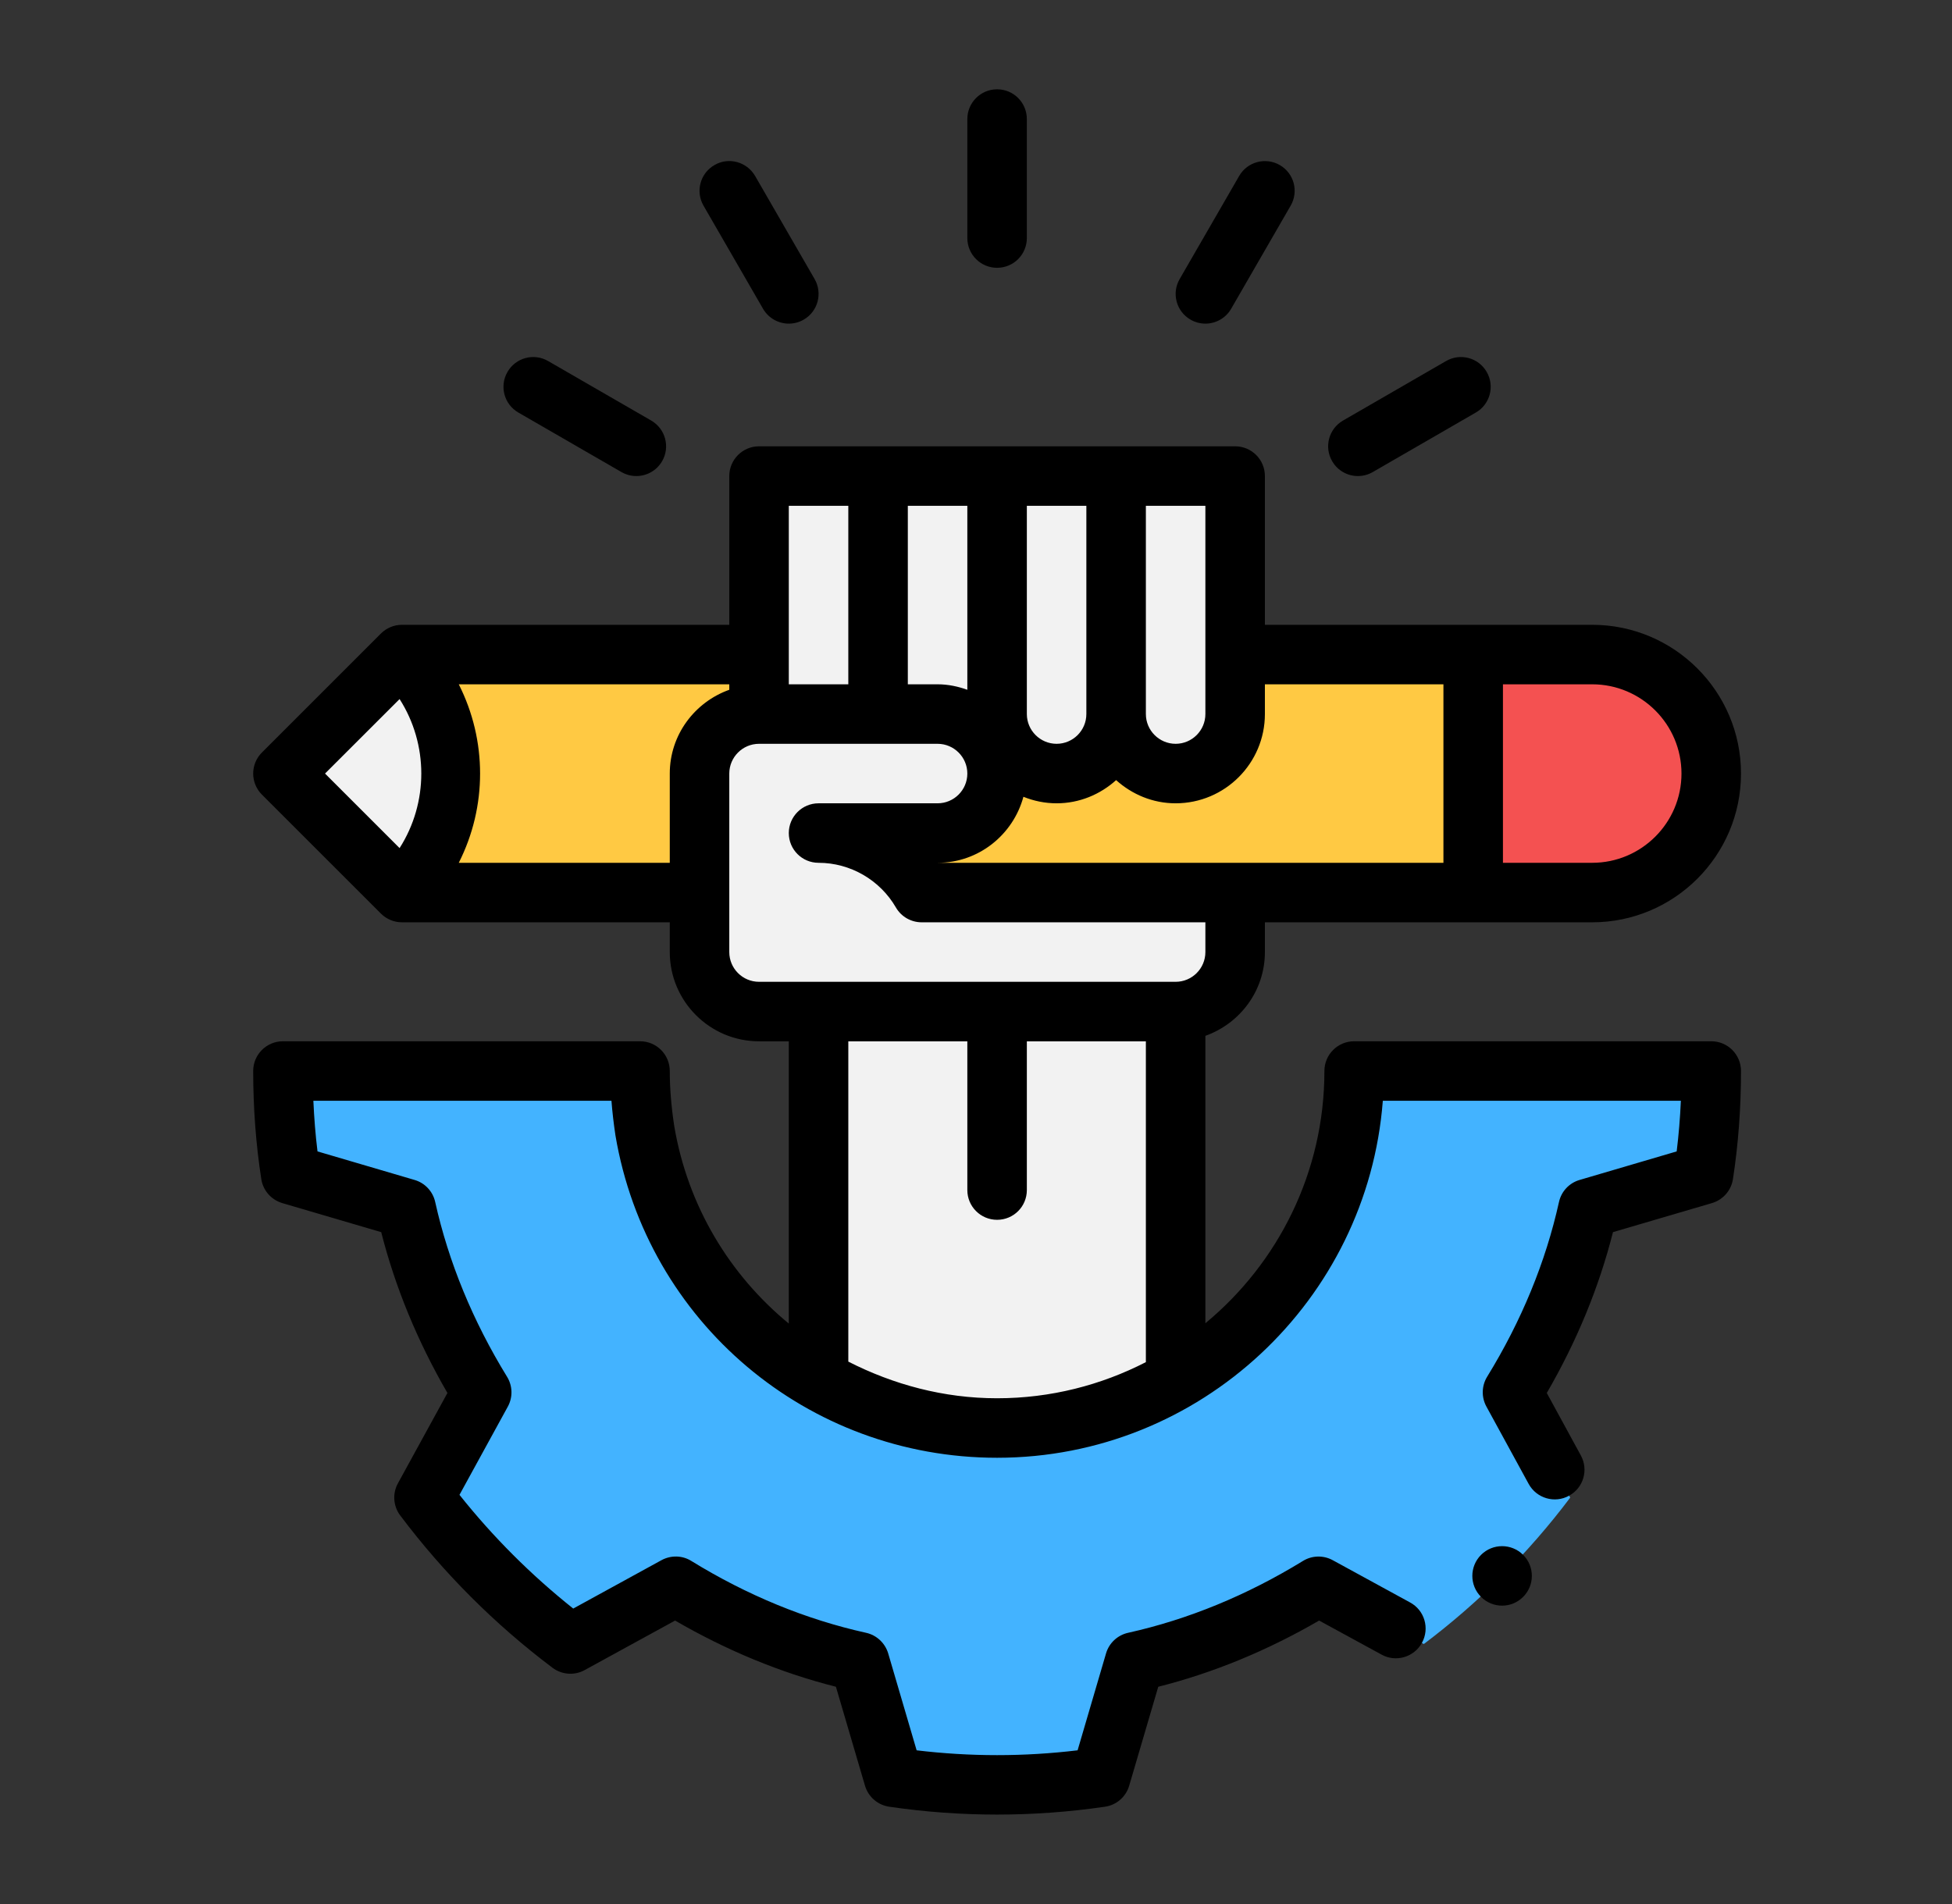
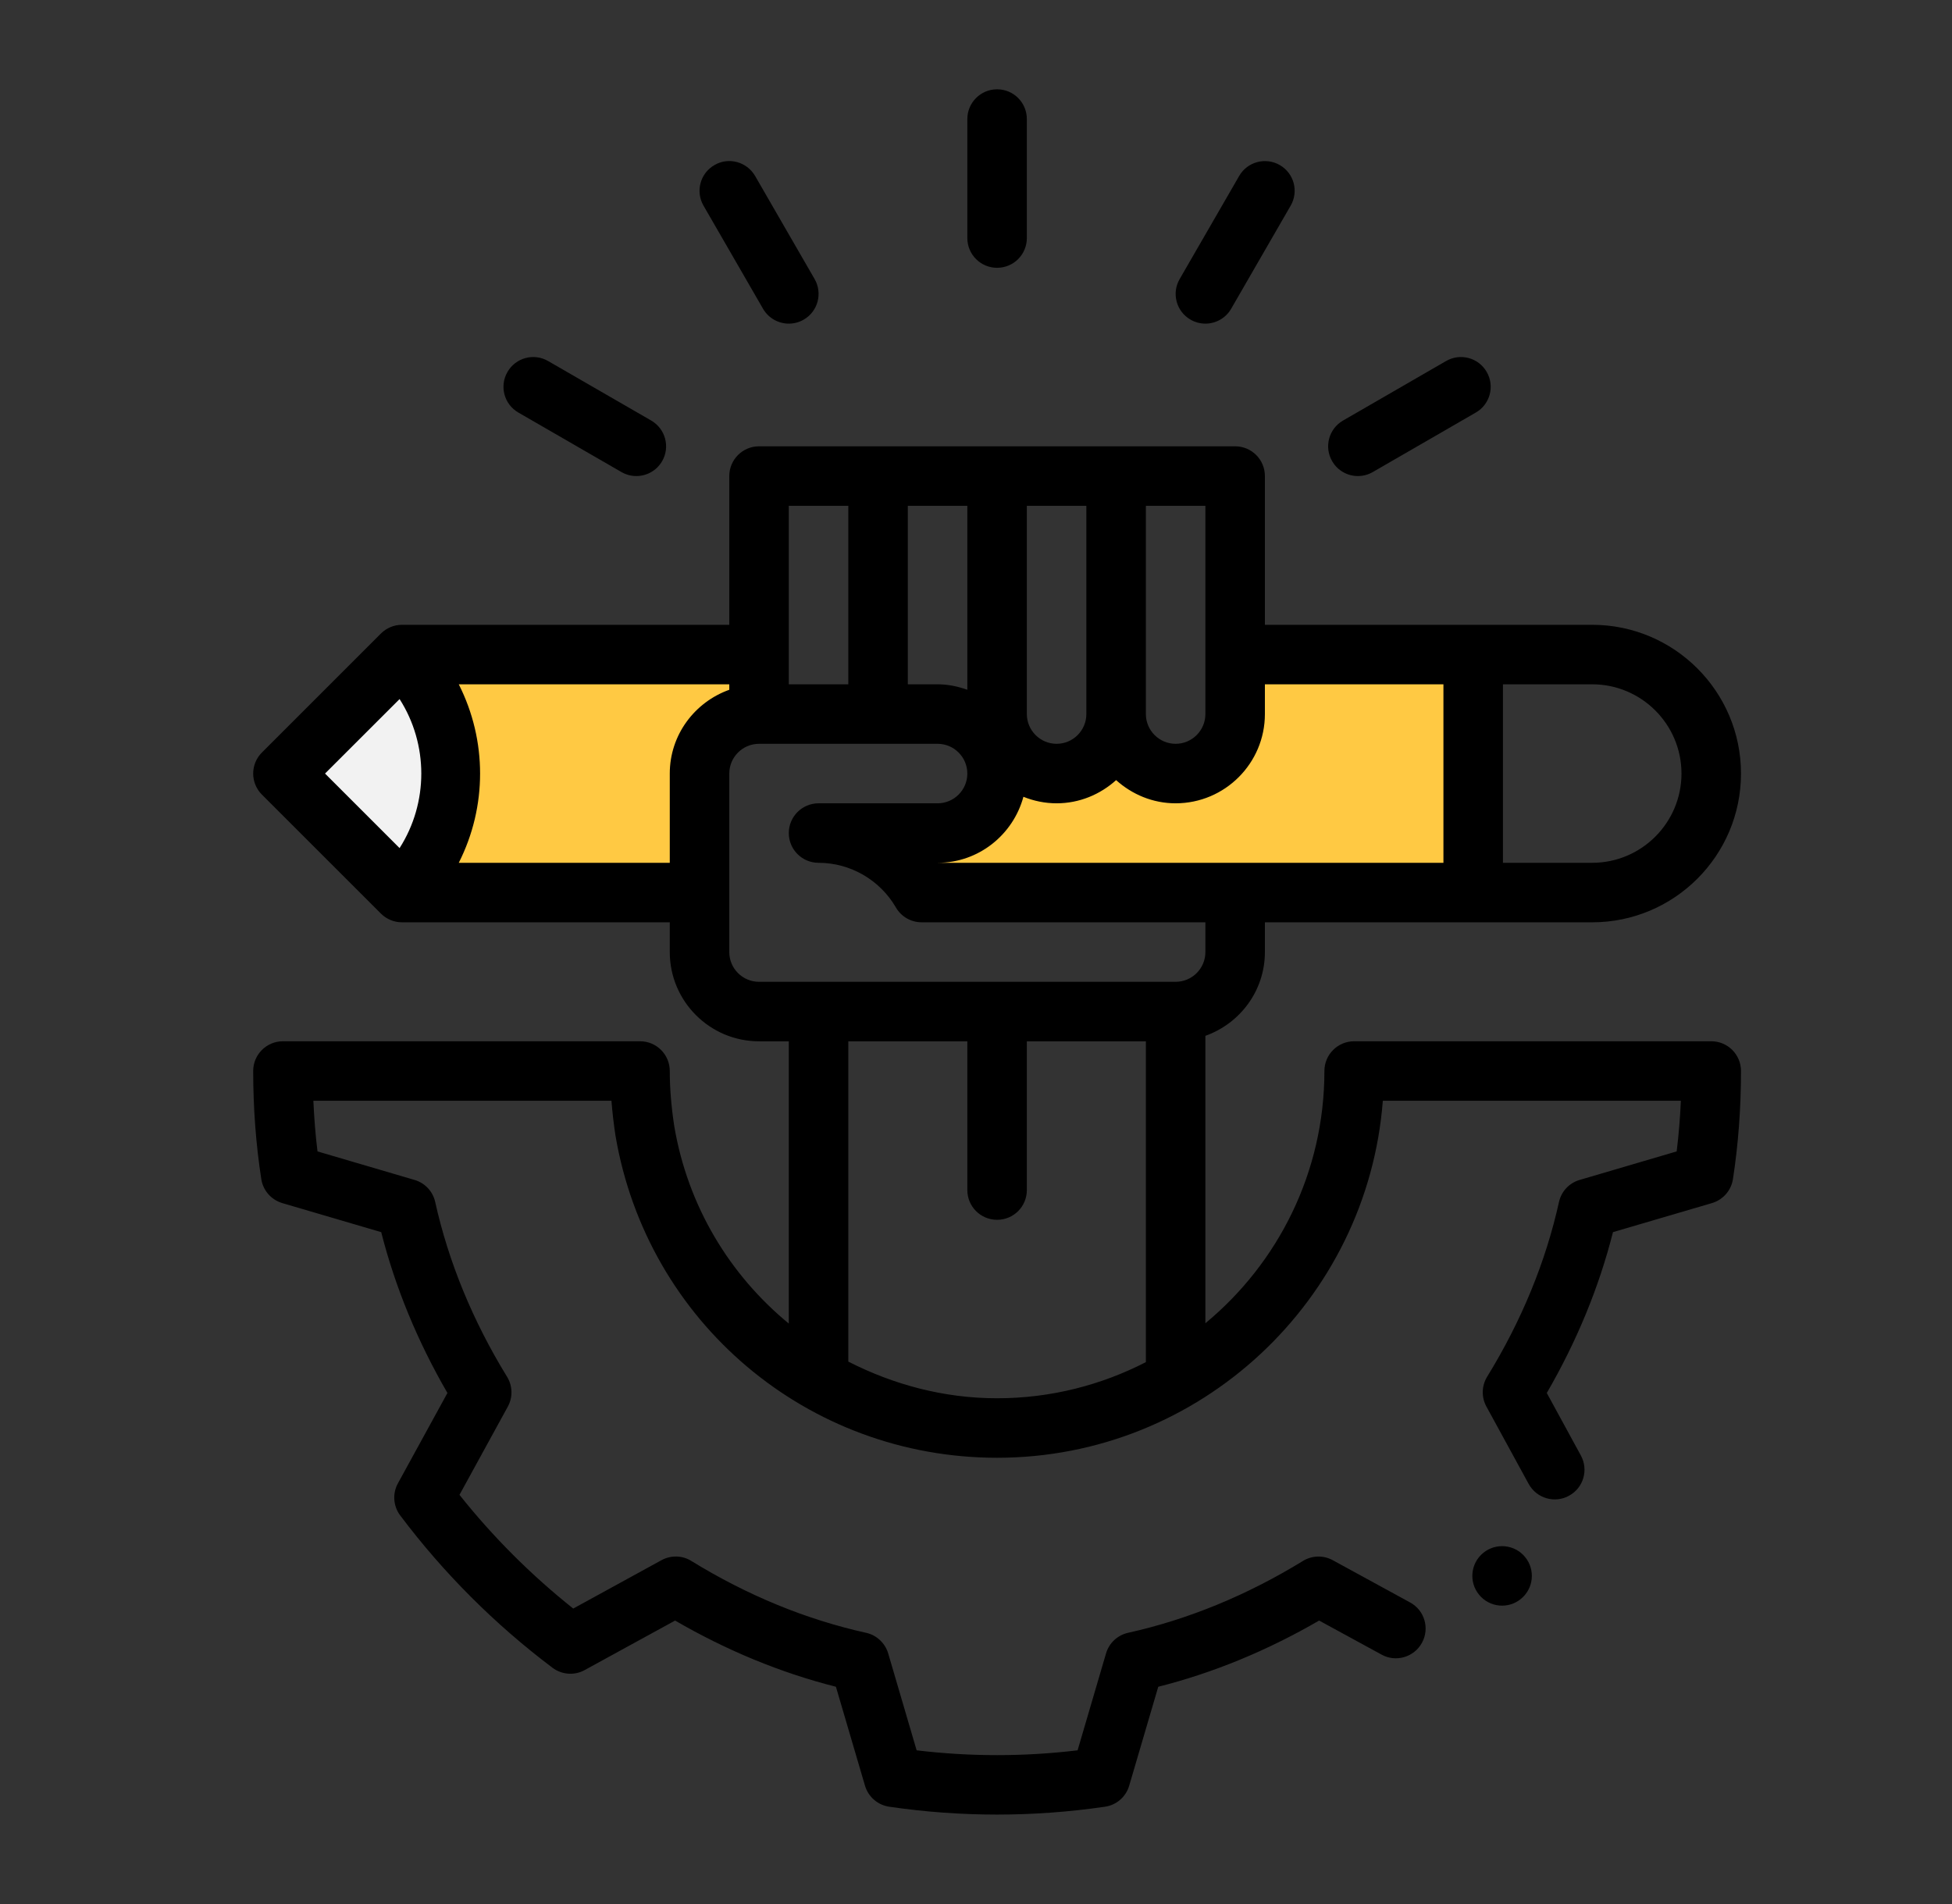
<svg xmlns="http://www.w3.org/2000/svg" width="41" height="40" viewBox="0 0 41 40" fill="none">
  <rect x="0" y="0" width="41" height="40" fill="#333333" stroke="none" />
-   <path d="M25.943 10V15C25.943 15.688 25.381 16.25 24.693 16.25C24.006 16.25 23.443 15.688 23.443 15C23.443 15.688 22.881 16.25 22.193 16.25C21.506 16.25 20.943 15.688 20.943 15H19.693C20.381 15 20.943 15.562 20.943 16.25C20.943 16.938 20.381 17.5 19.693 17.5H17.193C18.118 17.5 18.931 18 19.356 18.75H25.943V20C25.943 20.688 25.381 21.25 24.693 21.25V28.988C23.593 29.637 22.318 30 20.943 30C19.581 30 18.306 29.637 17.193 28.988V21.25H15.943C15.256 21.25 14.693 20.688 14.693 20V16.25C14.693 15.562 15.256 15 15.943 15V10H25.943Z" fill="#F2F2F2" />
  <path d="M15.943 13.75V15C15.256 15 14.693 15.562 14.693 16.25V18.75H8.443C9.818 17.375 9.818 15.137 8.443 13.75H15.943Z" fill="#FFC943" />
  <path d="M8.443 18.75L5.943 16.25L8.443 13.75C9.818 15.137 9.818 17.375 8.443 18.75Z" fill="#F2F2F2" />
-   <path d="M30.943 13.75V18.75H19.356C18.931 18 18.118 17.5 17.193 17.5H19.693C20.381 17.5 20.943 16.938 20.943 16.25C20.943 15.562 20.381 15 19.693 15H20.943C20.943 15.688 21.506 16.25 22.193 16.25C22.881 16.25 23.443 15.688 23.443 15C23.443 15.688 24.006 16.25 24.693 16.25C25.381 16.25 25.943 15.688 25.943 15V13.75H30.943Z" fill="#FFC943" />
-   <path d="M35.943 16.25C35.943 16.95 35.668 17.575 35.206 18.025C34.756 18.475 34.131 18.75 33.443 18.75H30.943V13.75H33.443C34.818 13.75 35.943 14.875 35.943 16.25Z" fill="#F45151" />
-   <path fill-rule="evenodd" clip-rule="evenodd" d="M35.943 22.5C35.943 23.225 35.893 23.95 35.781 24.675L33.356 25.387C33.056 26.738 32.506 28.05 31.768 29.25L32.981 31.462C32.106 32.625 31.068 33.663 29.906 34.538L27.693 33.325C26.493 34.062 25.181 34.612 23.831 34.913L23.118 37.337C21.668 37.55 20.218 37.55 18.768 37.337L18.056 34.913C16.706 34.612 15.393 34.062 14.193 33.325L11.981 34.538C10.818 33.663 9.781 32.625 8.906 31.462L10.118 29.25C9.381 28.05 8.831 26.738 8.531 25.387L6.106 24.675C5.993 23.95 5.943 23.225 5.943 22.5H13.443C13.443 22.925 13.481 23.337 13.543 23.75C13.918 25.988 15.293 27.9 17.193 28.988C18.306 29.637 19.581 30 20.943 30C22.318 30 23.593 29.637 24.693 28.988C26.931 27.7 28.443 25.275 28.443 22.5H35.943Z" fill="#43B3FF" />
+   <path d="M30.943 13.75V18.75H19.356C18.931 18 18.118 17.5 17.193 17.5H19.693C20.381 17.5 20.943 16.938 20.943 16.25C20.943 15.562 20.381 15 19.693 15H20.943C20.943 15.688 21.506 16.25 22.193 16.25C23.443 15.688 24.006 16.25 24.693 16.25C25.381 16.25 25.943 15.688 25.943 15V13.75H30.943Z" fill="#FFC943" />
  <path d="M35.943 21.875H28.443C28.098 21.875 27.818 22.154 27.818 22.5C27.818 24.63 26.844 26.537 25.318 27.799V21.761C26.044 21.502 26.568 20.815 26.568 20.001V19.376H33.443C35.167 19.376 36.568 17.975 36.568 16.251C36.568 14.528 35.167 13.126 33.443 13.126H26.568V10.001C26.568 9.656 26.289 9.376 25.943 9.376H15.943C15.598 9.376 15.318 9.656 15.318 10.001V13.126H8.443C8.277 13.126 8.119 13.192 8.001 13.309L5.501 15.809C5.257 16.053 5.257 16.449 5.501 16.693L8.001 19.193C8.119 19.31 8.277 19.376 8.443 19.376H14.068V20.001C14.068 21.035 14.909 21.876 15.943 21.876H16.568V27.806C15.329 26.787 14.446 25.341 14.162 23.657C14.099 23.241 14.068 22.864 14.068 22.5C14.068 22.154 13.789 21.875 13.443 21.875H5.943C5.598 21.875 5.318 22.154 5.318 22.5C5.318 23.28 5.376 24.044 5.488 24.77C5.525 25.01 5.697 25.206 5.93 25.275L8.007 25.885C8.302 27.045 8.769 28.179 9.398 29.264L8.358 31.162C8.24 31.377 8.259 31.642 8.407 31.838C9.318 33.049 10.394 34.125 11.605 35.037C11.802 35.184 12.066 35.204 12.281 35.085L14.18 34.045C15.267 34.676 16.401 35.143 17.558 35.436L18.168 37.513C18.237 37.748 18.436 37.921 18.678 37.956C19.429 38.066 20.186 38.121 20.943 38.121C21.7 38.121 22.457 38.066 23.209 37.956C23.451 37.921 23.65 37.748 23.718 37.513L24.328 35.436C25.487 35.143 26.621 34.675 27.707 34.045L29.02 34.761C29.319 34.927 29.701 34.816 29.867 34.512C30.033 34.209 29.922 33.829 29.618 33.665L27.993 32.777C27.798 32.67 27.558 32.675 27.367 32.793C26.191 33.514 24.956 34.022 23.695 34.302C23.473 34.351 23.294 34.518 23.231 34.736L22.634 36.771C21.51 36.906 20.376 36.906 19.253 36.771L18.656 34.736C18.591 34.518 18.413 34.351 18.191 34.302C16.931 34.023 15.696 33.516 14.521 32.793C14.33 32.673 14.089 32.67 13.893 32.777L12.04 33.793C11.155 33.088 10.354 32.288 9.651 31.404L10.666 29.551C10.774 29.354 10.768 29.115 10.65 28.923C9.93 27.75 9.422 26.515 9.141 25.252C9.092 25.029 8.925 24.851 8.706 24.788L6.669 24.189C6.626 23.842 6.598 23.486 6.582 23.125H12.843C12.861 23.358 12.889 23.6 12.927 23.854C13.591 27.777 16.961 30.625 20.943 30.625C25.213 30.625 28.724 27.314 29.045 23.125H35.305C35.289 23.486 35.26 23.842 35.217 24.189L33.18 24.788C32.961 24.851 32.794 25.029 32.745 25.252C32.466 26.512 31.958 27.748 31.236 28.923C31.119 29.114 31.113 29.353 31.221 29.55L32.108 31.174C32.274 31.478 32.655 31.589 32.955 31.423C33.259 31.259 33.37 30.879 33.204 30.576L32.489 29.264C33.119 28.177 33.586 27.044 33.879 25.885L35.957 25.275C36.19 25.206 36.362 25.011 36.399 24.77C36.511 24.044 36.568 23.28 36.568 22.5C36.568 22.154 36.289 21.875 35.943 21.875ZM35.318 16.251C35.318 17.285 34.477 18.126 33.443 18.126H31.568V14.376H33.443C34.477 14.376 35.318 15.217 35.318 16.251ZM30.318 14.376V18.126H19.693C20.558 18.126 21.28 17.535 21.496 16.739C21.712 16.826 21.947 16.876 22.193 16.876C22.675 16.876 23.111 16.688 23.443 16.389C23.776 16.688 24.211 16.876 24.693 16.876C25.727 16.876 26.568 16.035 26.568 15.001V14.376H30.318ZM25.318 15.001C25.318 15.345 25.038 15.626 24.693 15.626C24.349 15.626 24.068 15.345 24.068 15.001V10.626H25.318V15.001ZM22.818 15.001C22.818 15.345 22.538 15.626 22.193 15.626C21.849 15.626 21.568 15.345 21.568 15.001V10.626H22.818V15.001ZM20.318 14.491C20.122 14.421 19.913 14.376 19.693 14.376H19.068V10.626H20.318V14.491ZM16.568 10.626H17.818V14.376H16.568V10.626ZM6.827 16.251L8.393 14.686C9.001 15.637 9.001 16.865 8.393 17.817L6.827 16.251ZM9.636 18.126C10.233 16.947 10.233 15.555 9.636 14.376H15.318V14.491C14.592 14.75 14.068 15.438 14.068 16.251V18.126H9.636ZM15.318 20.001V16.251C15.318 15.907 15.598 15.626 15.943 15.626H19.693C20.038 15.626 20.318 15.907 20.318 16.251C20.318 16.596 20.038 16.876 19.693 16.876H17.193C16.848 16.876 16.568 17.156 16.568 17.501C16.568 17.847 16.848 18.126 17.193 18.126C17.86 18.126 18.483 18.486 18.818 19.065C18.93 19.258 19.136 19.376 19.359 19.376H25.318V20.001C25.318 20.346 25.038 20.626 24.693 20.626H15.943C15.598 20.626 15.318 20.346 15.318 20.001ZM17.818 28.605V21.876H20.318V25.001C20.318 25.347 20.598 25.626 20.943 25.626C21.289 25.626 21.568 25.347 21.568 25.001V21.876H24.068V28.616C23.13 29.098 22.069 29.375 20.943 29.375C19.818 29.375 18.762 29.086 17.818 28.605ZM20.943 5.626C21.289 5.626 21.568 5.347 21.568 5.001V2.501C21.568 2.156 21.289 1.876 20.943 1.876C20.598 1.876 20.318 2.156 20.318 2.501V5.001C20.318 5.347 20.598 5.626 20.943 5.626ZM16.027 6.487C16.143 6.687 16.353 6.799 16.569 6.799C16.675 6.799 16.783 6.772 16.881 6.715C17.18 6.543 17.282 6.161 17.11 5.862L15.86 3.696C15.686 3.398 15.303 3.293 15.006 3.468C14.707 3.64 14.604 4.022 14.777 4.321L16.027 6.487ZM10.888 8.667L13.053 9.917C13.152 9.974 13.259 10.001 13.365 10.001C13.581 10.001 13.791 9.889 13.907 9.689C14.08 9.39 13.977 9.008 13.678 8.835L11.513 7.585C11.213 7.411 10.831 7.515 10.659 7.814C10.486 8.113 10.589 8.495 10.888 8.667ZM25.006 6.715C25.105 6.772 25.212 6.799 25.318 6.799C25.533 6.799 25.744 6.687 25.859 6.487L27.109 4.321C27.282 4.022 27.18 3.64 26.881 3.468C26.584 3.296 26.2 3.397 26.028 3.696L24.778 5.862C24.604 6.161 24.707 6.543 25.006 6.715ZM28.521 10.001C28.628 10.001 28.735 9.974 28.834 9.917L30.998 8.667C31.297 8.495 31.4 8.113 31.227 7.814C31.054 7.513 30.671 7.412 30.373 7.585L28.209 8.835C27.91 9.008 27.807 9.39 27.981 9.689C28.096 9.889 28.307 10.001 28.521 10.001Z" fill="black" />
  <path d="M31.108 32.665C30.864 32.909 30.864 33.304 31.108 33.548C31.352 33.793 31.748 33.793 31.992 33.548C32.236 33.304 32.236 32.909 31.992 32.665C31.748 32.421 31.352 32.421 31.108 32.665Z" fill="black" />
</svg>